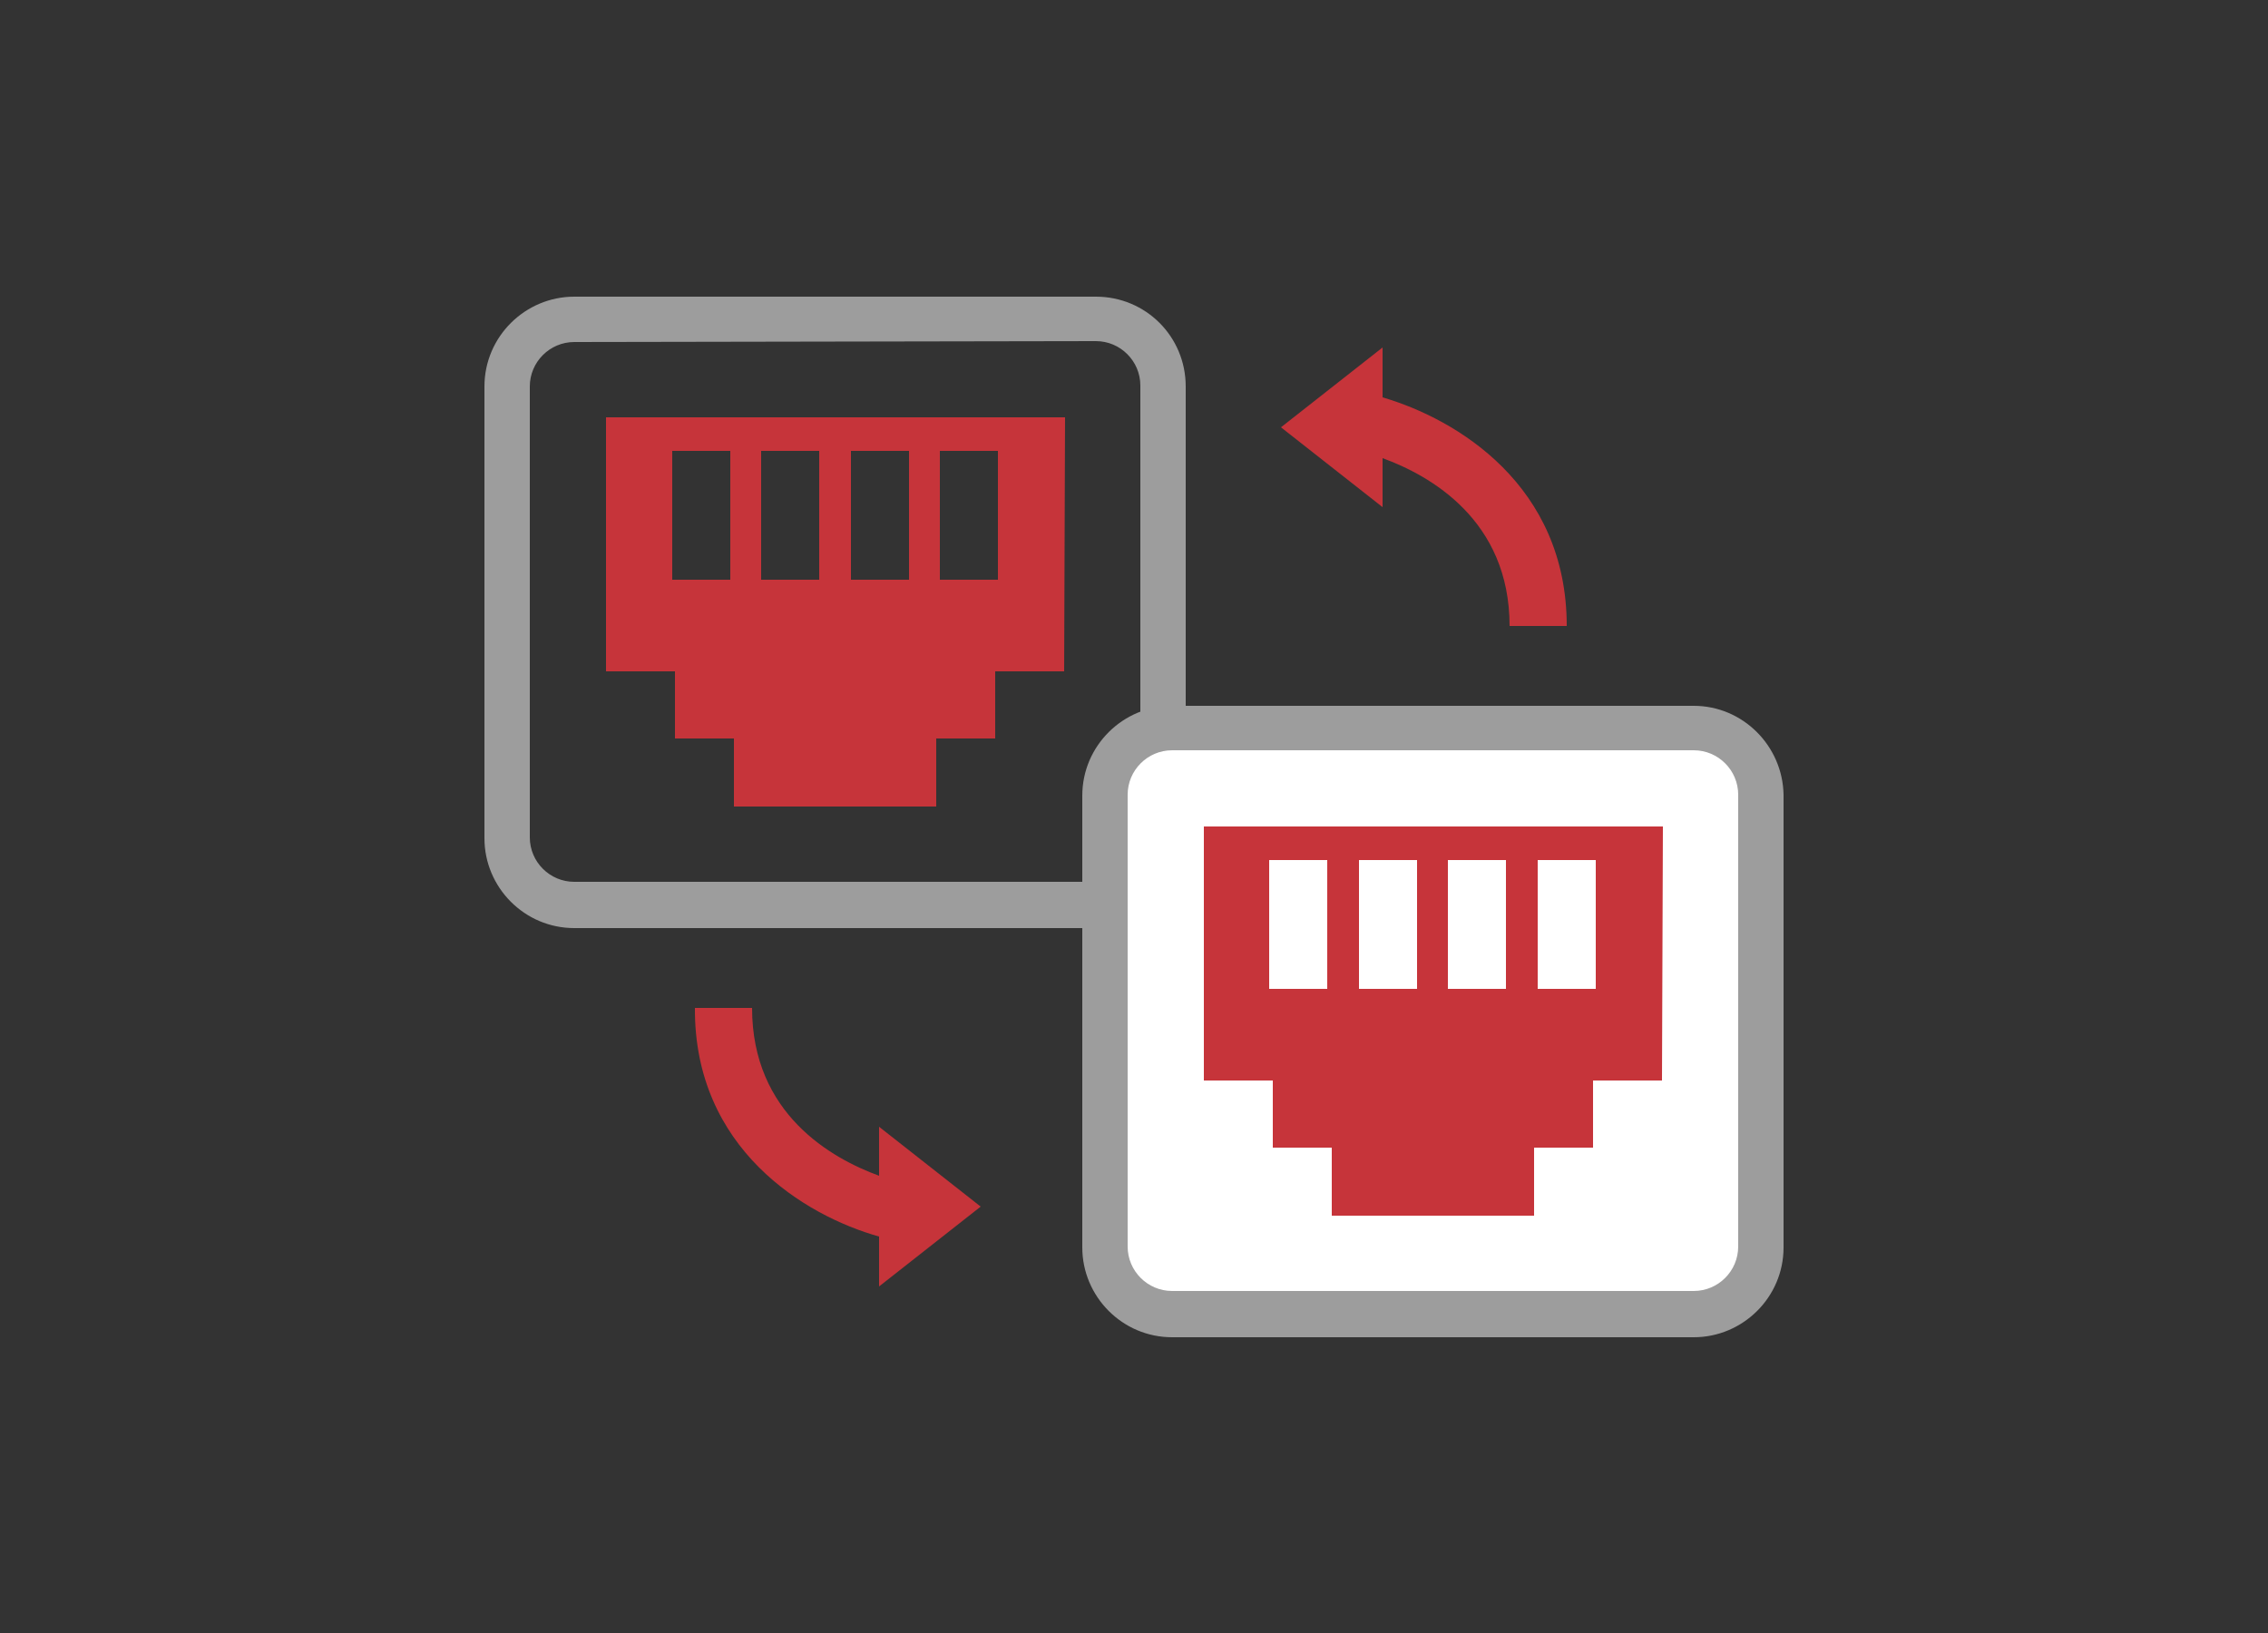
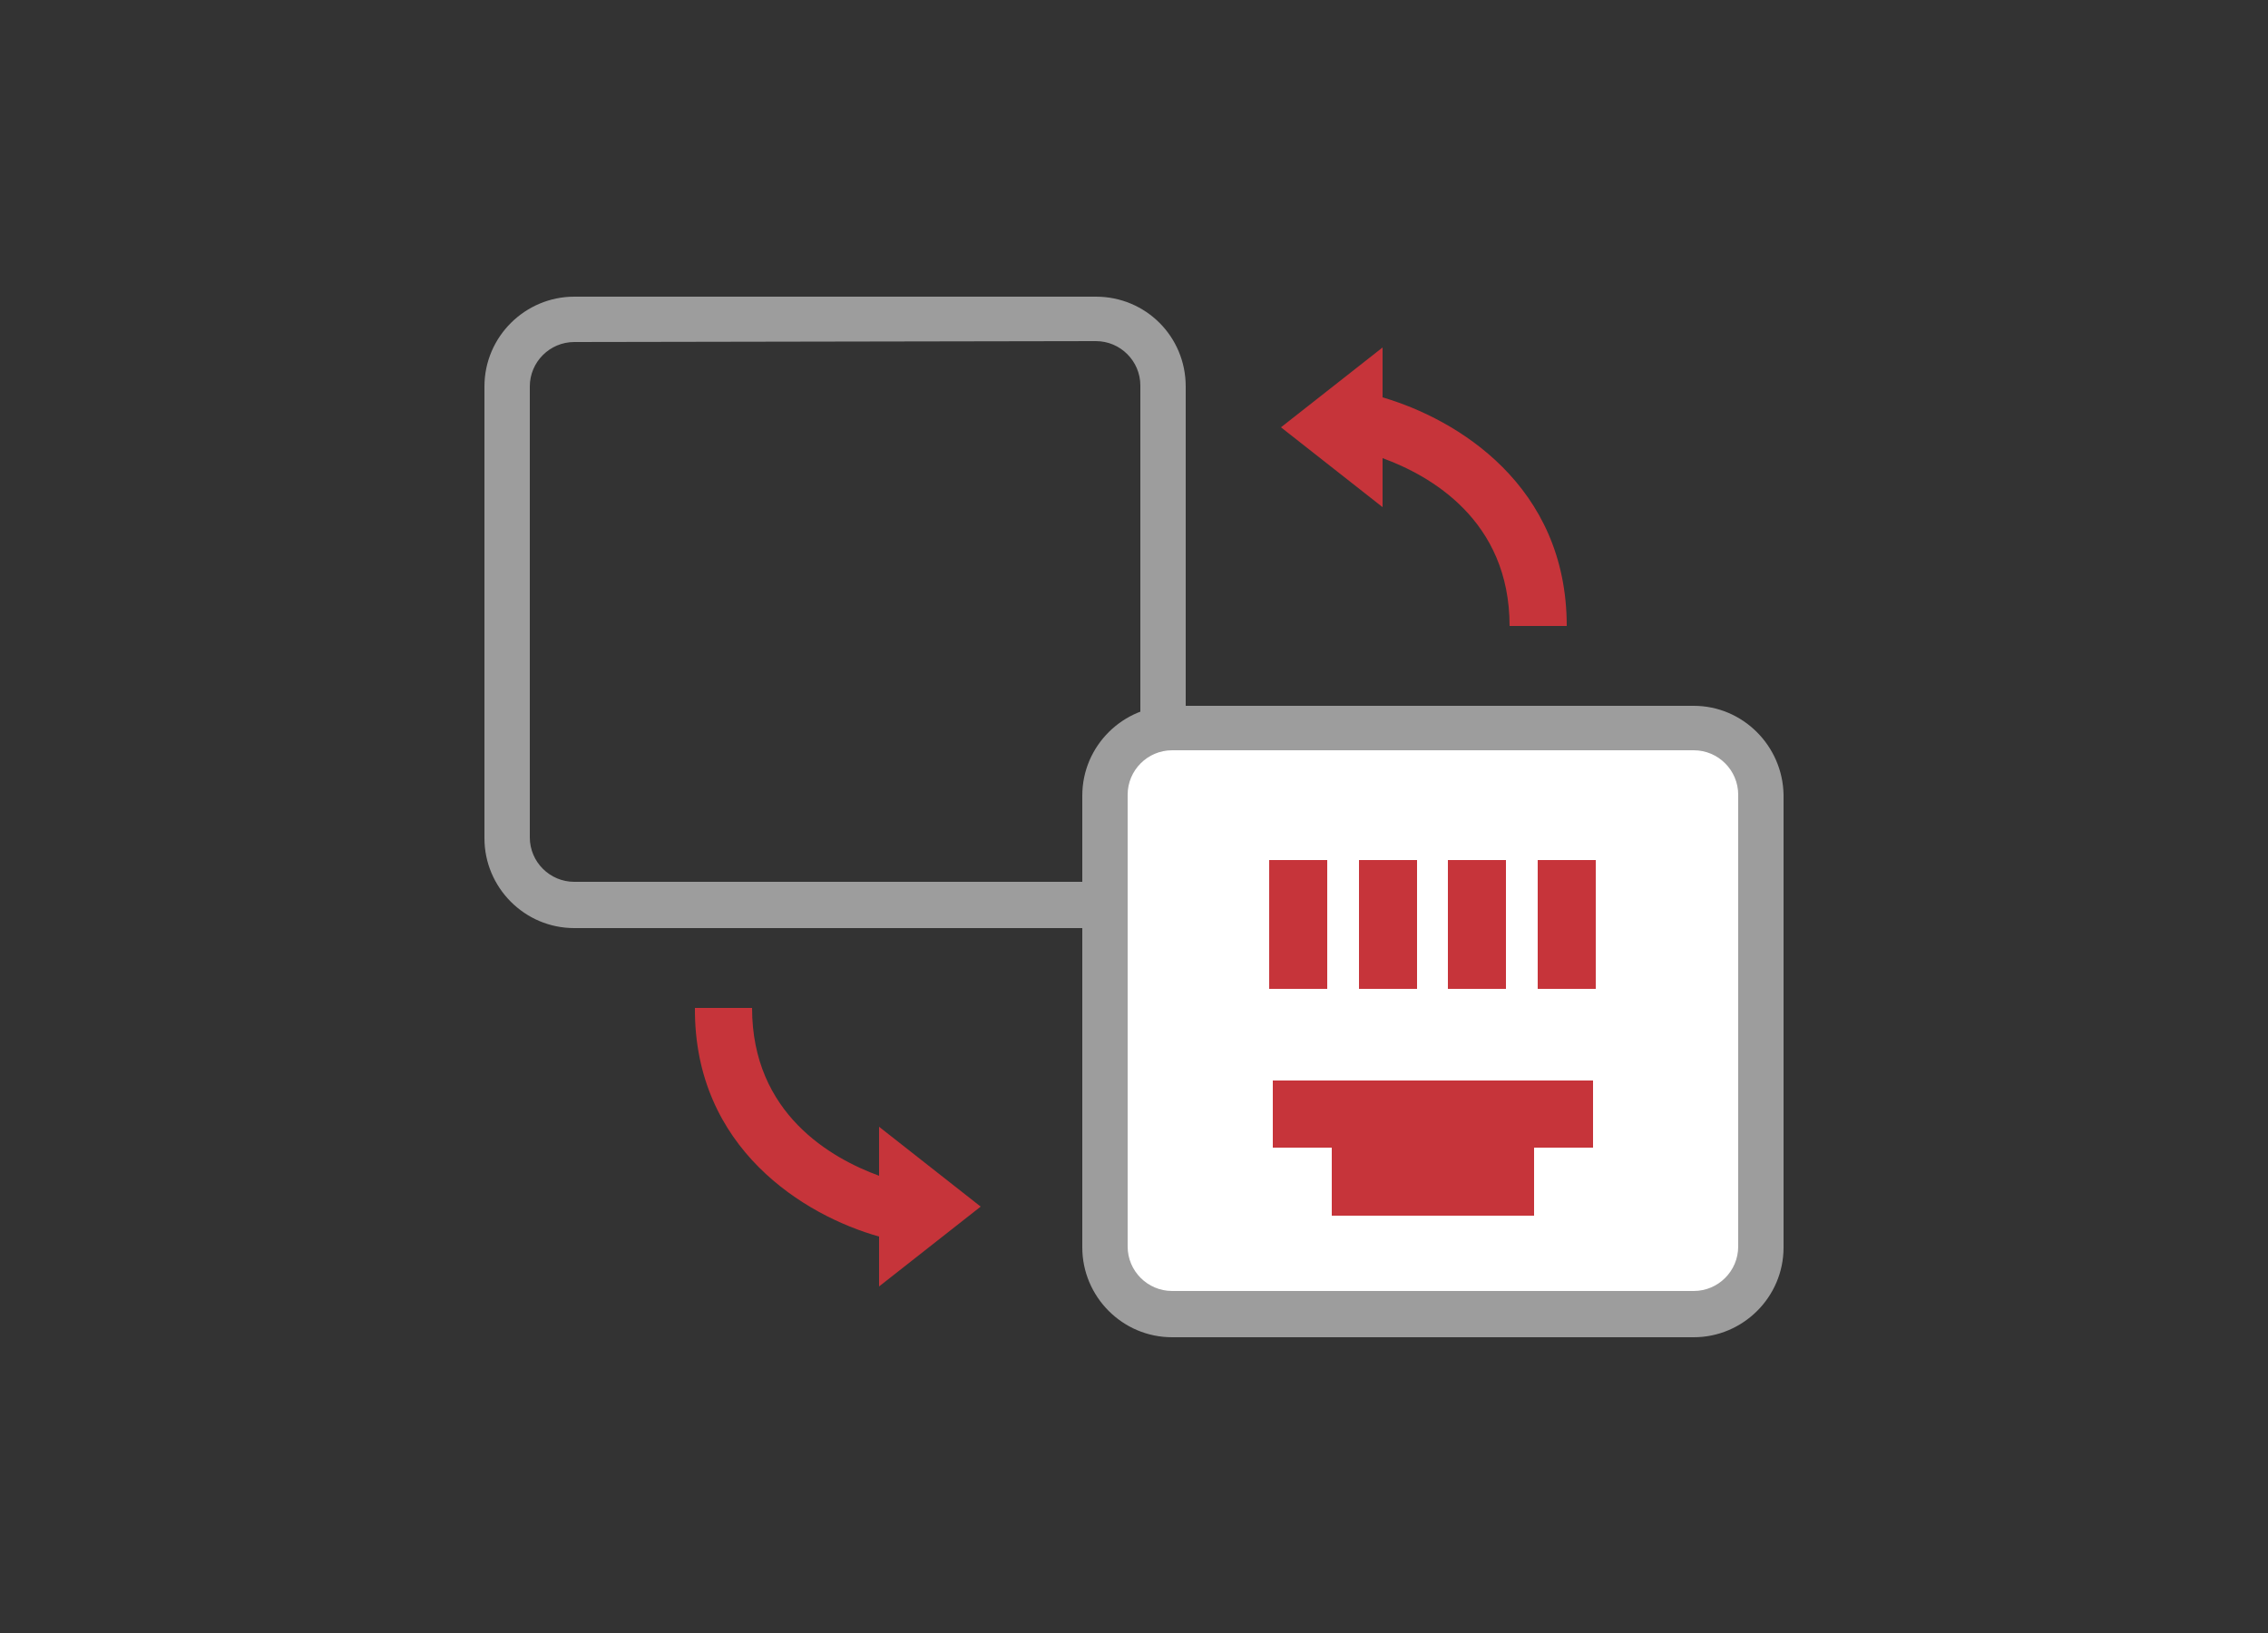
<svg xmlns="http://www.w3.org/2000/svg" version="1.1" id="Layer_1" x="0px" y="0px" viewBox="0 0 250 180" style="enable-background:new 0 0 250 180;" xml:space="preserve">
  <rect x="0" y="0" width="250" height="180" fill="#333333" stroke="none" />
  <style type="text/css">
	.st0{fill:#9D9D9D;}
	.st1{fill:#C6343A;}
	.st2{fill:#FFFFFF;}
</style>
  <g>
    <g>
      <path class="st0" d="M120.8,37.6c2.7,0,4.9,2.2,4.9,4.9v49.8c0,2.7-2.2,4.9-4.9,4.9H63.3c-2.7,0-4.9-2.2-4.9-4.9V42.6    c0-2.7,2.2-4.9,4.9-4.9L120.8,37.6 M120.8,32.7H63.3c-5.4,0-9.9,4.4-9.9,9.9v49.8c0,5.4,4.4,9.9,9.9,9.9h57.5    c5.4,0,9.9-4.4,9.9-9.9V42.6C130.7,37.1,126.3,32.7,120.8,32.7L120.8,32.7z" />
-       <path class="st1" d="M117.3,74h-7.6v7.4h-6.5v7.5H80.9v-7.5h-6.5V74h-7.6V46h50.6L117.3,74L117.3,74z M74.1,63.9h6.4V49.7h-6.4    V63.9z M83.9,63.9h6.4V49.7h-6.4V63.9z M93.8,63.9h6.4V49.7h-6.4V63.9z M103.6,49.7v14.2h6.4V49.7H103.6z" />
    </g>
    <path class="st1" d="M152.4,43.8v-5.5l-11.2,8.8l11.2,8.8v-5.4c5.2,1.9,14,6.8,14,18.5h6.3C172.7,53.5,160.6,46.2,152.4,43.8z" />
    <path class="st1" d="M96.9,136.3v5.5l11.2-8.8l-11.2-8.8v5.4c-5.2-1.9-14-6.8-14-18.5h-6.3C76.5,126.6,88.7,134,96.9,136.3z" />
  </g>
  <path class="st0" d="M186.7,77.8h-57.5c-5.4,0-9.9,4.4-9.9,9.9v49.8c0,5.4,4.4,9.9,9.9,9.9h57.5c5.4,0,9.9-4.4,9.9-9.9V87.6  C196.5,82.2,192.1,77.8,186.7,77.8L186.7,77.8z" />
  <path class="st2" d="M186.7,82.7c2.7,0,4.9,2.2,4.9,4.9v49.8c0,2.7-2.2,4.9-4.9,4.9h-57.5c-2.7,0-4.9-2.2-4.9-4.9V87.6  c0-2.7,2.2-4.9,4.9-4.9H186.7" />
  <g>
-     <path class="st1" d="M183.2,119.1h-7.6v7.4h-6.5v7.5h-22.3v-7.5h-6.5v-7.4h-7.6v-28h50.6L183.2,119.1L183.2,119.1z M139.9,109h6.4   V94.8h-6.4V109z M149.8,109h6.4V94.8h-6.4V109z M159.6,109h6.4V94.8h-6.4V109z M169.5,94.8V109h6.4V94.8H169.5z" />
+     <path class="st1" d="M183.2,119.1h-7.6v7.4h-6.5v7.5h-22.3v-7.5h-6.5v-7.4h-7.6h50.6L183.2,119.1L183.2,119.1z M139.9,109h6.4   V94.8h-6.4V109z M149.8,109h6.4V94.8h-6.4V109z M159.6,109h6.4V94.8h-6.4V109z M169.5,94.8V109h6.4V94.8H169.5z" />
  </g>
</svg>